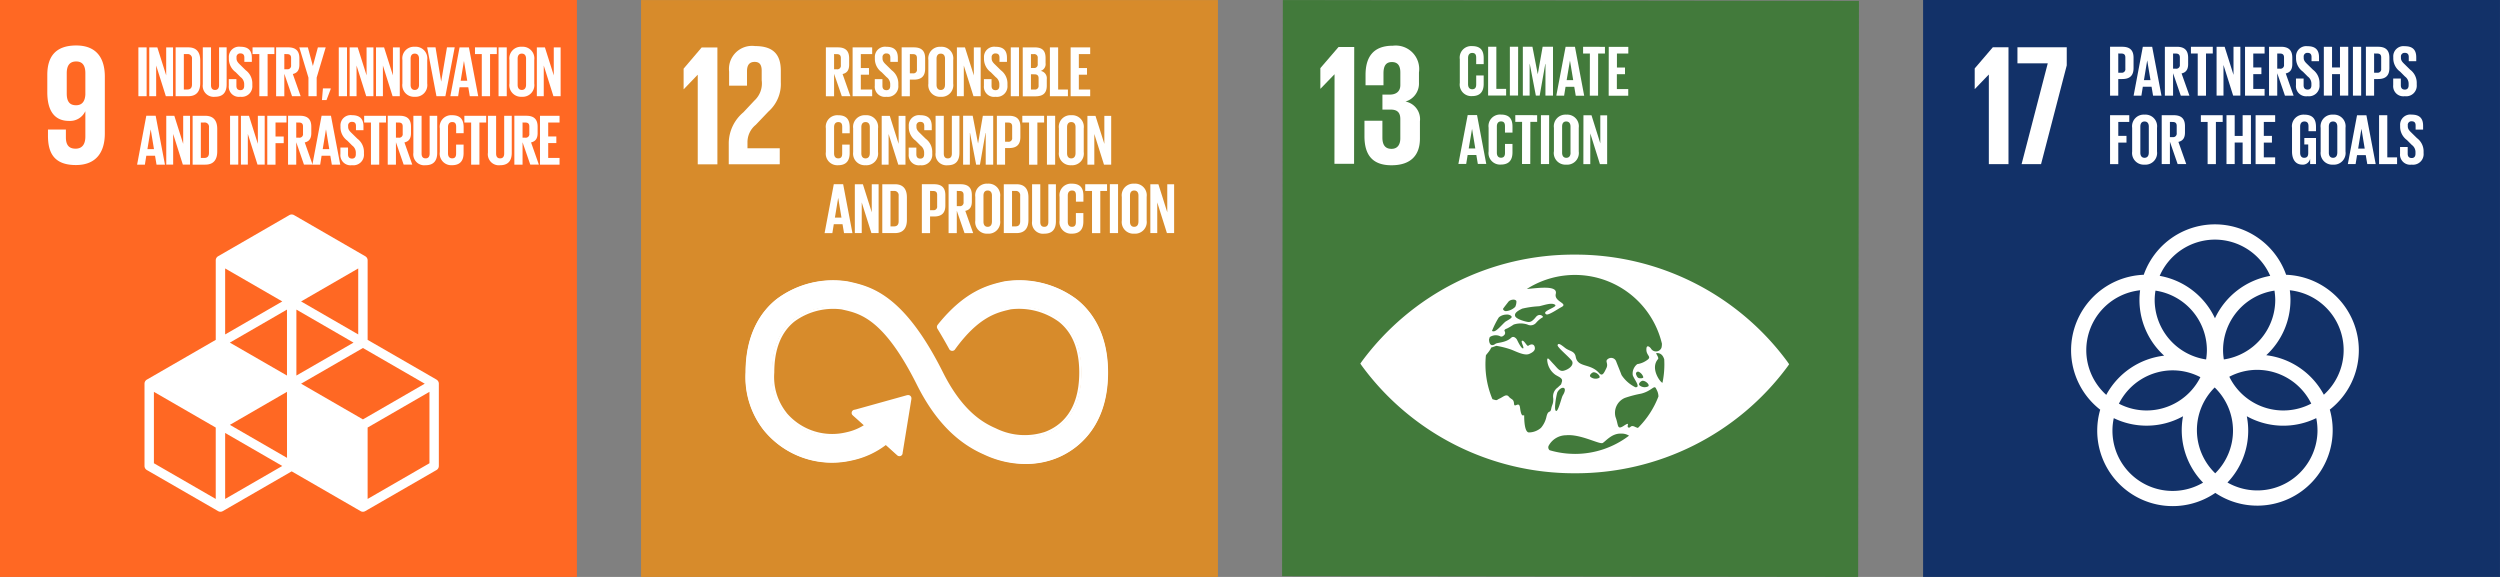
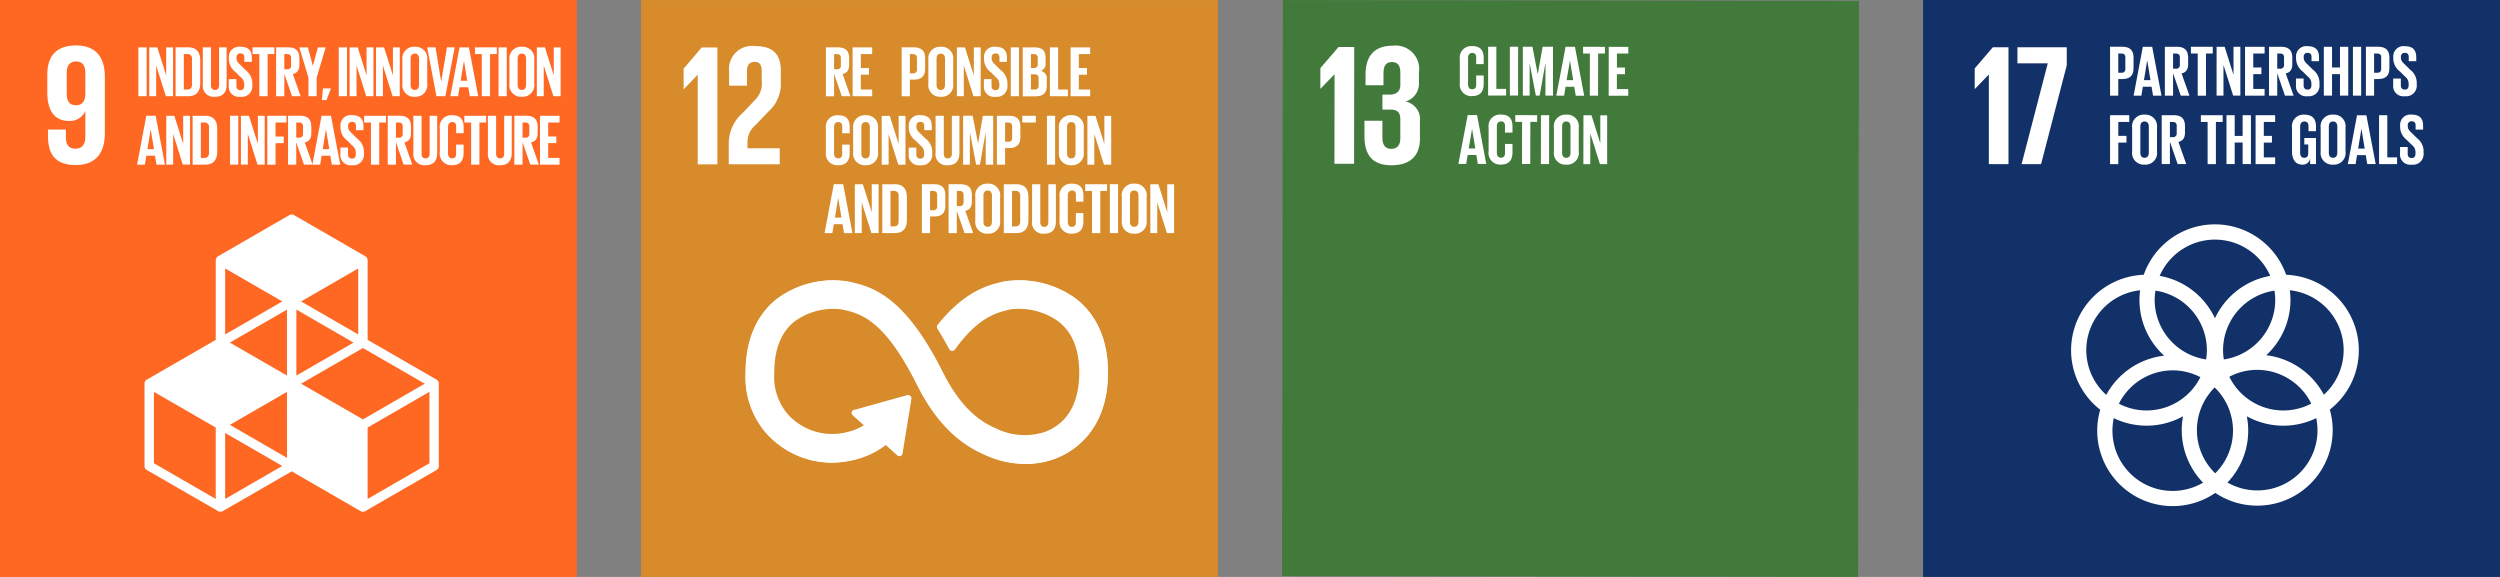
<svg xmlns="http://www.w3.org/2000/svg" width="255.609" height="58.99" viewBox="0 0 255.609 58.99">
  <rect x="0" y="0" width="255.609" height="58.99" fill="#808080" stroke="none" />
  <defs>
    <clipPath id="clip-path">
      <path id="Path_5723" data-name="Path 5723" d="M0,33.478H255.609v-58.99H0Z" transform="translate(0 25.512)" fill="none" />
    </clipPath>
  </defs>
  <g id="Group_4696" data-name="Group 4696" transform="translate(-413.5 -4626.136)">
    <g id="Group_3187" data-name="Group 3187" transform="translate(413.5 4651.648)">
      <path id="Path_5720" data-name="Path 5720" d="M0,33.474H58.985V-25.511H0Z" transform="translate(0 0.001)" fill="#ff6823" />
      <g id="Group_3044" data-name="Group 3044" transform="translate(0 -25.512)" clip-path="url(#clip-path)">
        <g id="Group_3042" data-name="Group 3042" transform="translate(14.775 21.93)">
          <path id="Path_5721" data-name="Path 5721" d="M16.534,14.434l-6.322,3.649v-7.3l6.322-3.651ZM-4.355,18.083V11.338l5.841,3.374Zm-.962,0-6.322-3.649v-7.3l6.322,3.651ZM1.486-2.11-4.355,1.264V-5.483ZM9.251,1.264,3.41-2.11,9.251-5.483ZM3.41,6.3,9.732,2.651,16.053,6.3,9.732,9.951ZM1.967,5.467-3.874,2.1,1.967-1.277ZM8.77,2.1,2.929,5.467V-1.277Zm-6.8,11.783-5.841-3.374L1.967,7.132Zm15.289-8L10.213,1.819V-6.313a.483.483,0,0,0-.24-.416L2.689-10.936a.483.483,0,0,0-.481,0L-5.076-6.73a.483.483,0,0,0-.24.416V1.819L-12.36,5.884a.483.483,0,0,0-.24.416v8.412a.483.483,0,0,0,.24.416l7.284,4.2a.476.476,0,0,0,.24.065.47.47,0,0,0,.24-.065l7.043-4.065,7.043,4.065a.47.47,0,0,0,.24.065.482.482,0,0,0,.24-.065l7.284-4.2a.483.483,0,0,0,.24-.416V6.3a.483.483,0,0,0-.24-.416" transform="translate(12.6 11)" fill="#fff" />
        </g>
        <g id="Group_3043" data-name="Group 3043" transform="translate(4.836 4.65)">
          <path id="Path_5722" data-name="Path 5722" d="M2.208,2.849c-.037.668-.317,1.091-.95,1.091-.687,0-.953-.423-.953-1.2V.664c0-.758.282-1.2.969-1.2.671,0,.934.458.934,1.2ZM4.2,1.018c0-1.85-.812-3.189-2.925-3.189C-.858-2.171-1.683-1.01-1.683.84V2.6c0,1.956.772,2.941,2.217,2.941A1.716,1.716,0,0,0,2.19,4.574h.018V7.145c0,.724-.282,1.235-1,1.235S.218,7.957.218,7.217V6.424H-1.614v.636c0,1.76.634,2.994,2.853,2.994,2.113,0,2.96-1.357,2.96-3.223Z" transform="translate(1.683 2.171)" fill="#fff" />
        </g>
      </g>
      <path id="Path_5724" data-name="Path 5724" d="M6.119-18.425h.842v-4.992H6.119Z" transform="translate(8.03 2.749)" fill="#fff" />
      <g id="Group_3045" data-name="Group 3045" transform="translate(15.261 -20.67)">
        <path id="Path_5725" data-name="Path 5725" d="M.4,1.054V4.191H-.306V-.8H.519l.906,2.865V-.8h.7V4.191H1.389Z" transform="translate(0.306 0.803)" fill="#fff" />
      </g>
      <g id="Group_3049" data-name="Group 3049" transform="translate(0 -25.512)" clip-path="url(#clip-path)">
        <g id="Group_3046" data-name="Group 3046" transform="translate(17.957 4.842)">
          <path id="Path_5726" data-name="Path 5726" d="M.677,2.446c.347,0,.479-.206.479-.509V-.678a.437.437,0,0,0-.479-.5H.323V2.446ZM2-.523V1.789C2,2.557,1.678,3.13.779,3.13H-.516V-1.864H.779C1.678-1.864,2-1.3,2-.523" transform="translate(0.516 1.864)" fill="#fff" />
        </g>
        <g id="Group_3047" data-name="Group 3047" transform="translate(20.735 4.842)">
          <path id="Path_5727" data-name="Path 5727" d="M1.383,0V3.781c0,.772-.333,1.272-1.186,1.272A1.125,1.125,0,0,1-1.054,3.781V0h.839V3.859c0,.3.116.495.412.495s.412-.2.412-.495V0Z" transform="translate(1.054)" fill="#fff" />
        </g>
        <g id="Group_3048" data-name="Group 3048" transform="translate(23.392 4.784)">
          <path id="Path_5728" data-name="Path 5728" d="M0,2.257V1.586H.779v.684c0,.28.127.444.414.444.264,0,.382-.178.382-.444v-.19A.9.9,0,0,0,1.2,1.374L.708.879a1.685,1.685,0,0,1-.7-1.332V-.624a1.041,1.041,0,0,1,1.179-1.1c.839,0,1.17.412,1.17,1.133V-.18H1.591V-.615c0-.289-.134-.428-.4-.428a.368.368,0,0,0-.4.412v.1c0,.28.155.442.4.677l.539.53a1.683,1.683,0,0,1,.677,1.3V2.22A1.081,1.081,0,0,1,1.186,3.39,1.038,1.038,0,0,1,0,2.257" transform="translate(0 1.72)" fill="#fff" />
        </g>
      </g>
      <g id="Group_3050" data-name="Group 3050" transform="translate(25.821 -20.67)">
        <path id="Path_5730" data-name="Path 5730" d="M0,0V.687H.694V4.994H1.54V.687h.694V0Z" fill="#fff" />
      </g>
      <g id="Group_3052" data-name="Group 3052" transform="translate(0 -25.512)" clip-path="url(#clip-path)">
        <g id="Group_3051" data-name="Group 3051" transform="translate(28.231 4.844)">
          <path id="Path_5731" data-name="Path 5731" d="M.476.388V1.942h.28a.363.363,0,0,0,.412-.412V.793c0-.273-.125-.4-.412-.4Zm0,2.019V4.7H-.363V-.3H.86C1.706-.3,2.016.123,2.016.823v.64c0,.539-.192.853-.671.964l.8,2.268H1.265Z" transform="translate(0.363 0.296)" fill="#fff" />
        </g>
      </g>
      <g id="Group_3053" data-name="Group 3053" transform="translate(30.601 -20.669)">
        <path id="Path_5733" data-name="Path 5733" d="M1.008,1.756v1.9H.168v-1.9L-.768-1.338H.108L.617.556H.624l.509-1.894h.8Z" transform="translate(0.768 1.338)" fill="#fff" />
      </g>
      <g id="Group_3054" data-name="Group 3054" transform="translate(32.916 -16.477)">
        <path id="Path_5734" data-name="Path 5734" d="M.058,0l-.1,1.193H.425L.853.067V0Z" transform="translate(0.044)" fill="#fff" />
      </g>
      <path id="Path_5735" data-name="Path 5735" d="M14.98-18.425h.842v-4.992H14.98Z" transform="translate(19.657 2.749)" fill="#fff" />
      <g id="Group_3055" data-name="Group 3055" transform="translate(35.749 -20.67)">
        <path id="Path_5736" data-name="Path 5736" d="M.4,1.054V4.191H-.306V-.8H.519l.906,2.865V-.8h.7V4.191H1.389Z" transform="translate(0.306 0.803)" fill="#fff" />
      </g>
      <g id="Group_3056" data-name="Group 3056" transform="translate(38.444 -20.67)">
        <path id="Path_5737" data-name="Path 5737" d="M.4,1.054V4.191H-.306V-.8H.519l.906,2.865V-.8h.7V4.191H1.389Z" transform="translate(0.306 0.803)" fill="#fff" />
      </g>
      <g id="Group_3058" data-name="Group 3058" transform="translate(0 -25.512)" clip-path="url(#clip-path)">
        <g id="Group_3057" data-name="Group 3057" transform="translate(41.14 4.782)">
          <path id="Path_5738" data-name="Path 5738" d="M.966,2.212V-.47c0-.3-.132-.516-.435-.516S.106-.77.106-.47V2.212c0,.3.132.516.425.516s.435-.213.435-.516m-1.7-.134V-.338A1.19,1.19,0,0,1,.531-1.686,1.19,1.19,0,0,1,1.805-.338V2.078A1.192,1.192,0,0,1,.531,3.426,1.192,1.192,0,0,1-.736,2.078" transform="translate(0.736 1.686)" fill="#fff" />
        </g>
      </g>
      <g id="Group_3059" data-name="Group 3059" transform="translate(43.674 -20.67)">
        <path id="Path_5740" data-name="Path 5740" d="M1.6,0,.647,4.994H-.267L-1.217,0h.856L.212,3.485H.219L.809,0Z" transform="translate(1.217)" fill="#fff" />
      </g>
      <g id="Group_3060" data-name="Group 3060" transform="translate(46.046 -20.669)">
        <path id="Path_5741" data-name="Path 5741" d="M.6,1.936h.671l-.331-2H.93ZM-.455,3.519.486-1.475h.957l.95,4.994h-.86l-.155-.913H.486L.34,3.519Z" transform="translate(0.455 1.475)" fill="#fff" />
      </g>
      <g id="Group_3061" data-name="Group 3061" transform="translate(48.565 -20.67)">
        <path id="Path_5742" data-name="Path 5742" d="M0,0V.687H.694V4.994H1.54V.687h.691V0Z" fill="#fff" />
      </g>
      <path id="Path_5743" data-name="Path 5743" d="M22.045-18.425h.839v-4.992h-.839Z" transform="translate(28.928 2.749)" fill="#fff" />
      <g id="Group_3063" data-name="Group 3063" transform="translate(0 -25.512)" clip-path="url(#clip-path)">
        <g id="Group_3062" data-name="Group 3062" transform="translate(52.084 4.782)">
          <path id="Path_5744" data-name="Path 5744" d="M.966,2.212V-.47c0-.3-.132-.516-.435-.516S.106-.77.106-.47V2.212c0,.3.132.516.425.516s.435-.213.435-.516m-1.7-.134V-.338A1.19,1.19,0,0,1,.531-1.686,1.19,1.19,0,0,1,1.805-.338V2.078A1.192,1.192,0,0,1,.531,3.426,1.192,1.192,0,0,1-.736,2.078" transform="translate(0.736 1.686)" fill="#fff" />
        </g>
      </g>
      <g id="Group_3064" data-name="Group 3064" transform="translate(54.889 -20.67)">
        <path id="Path_5746" data-name="Path 5746" d="M.4,1.054V4.191H-.306V-.8H.519l.906,2.865V-.8h.7V4.191H1.389Z" transform="translate(0.306 0.803)" fill="#fff" />
      </g>
      <g id="Group_3065" data-name="Group 3065" transform="translate(14.018 -13.675)">
        <path id="Path_5747" data-name="Path 5747" d="M.6,1.937h.671l-.331-2H.93ZM-.455,3.521l.941-5h.957l.95,5H1.531l-.153-.913H.486L.34,3.521Z" transform="translate(0.455 1.476)" fill="#fff" />
      </g>
      <g id="Group_3066" data-name="Group 3066" transform="translate(16.999 -13.674)">
        <path id="Path_5748" data-name="Path 5748" d="M.4,1.054V4.191H-.306V-.8H.519l.906,2.867V-.8h.7V4.191H1.389Z" transform="translate(0.306 0.803)" fill="#fff" />
      </g>
      <g id="Group_3068" data-name="Group 3068" transform="translate(0 -25.512)" clip-path="url(#clip-path)">
        <g id="Group_3067" data-name="Group 3067" transform="translate(19.695 11.839)">
          <path id="Path_5749" data-name="Path 5749" d="M.677,2.446c.347,0,.479-.208.479-.509V-.678a.438.438,0,0,0-.479-.5H.323V2.446ZM2-.523V1.789C2,2.555,1.678,3.13.779,3.13H-.516V-1.864H.779C1.678-1.864,2-1.3,2-.523" transform="translate(0.516 1.864)" fill="#fff" />
        </g>
      </g>
      <path id="Path_5751" data-name="Path 5751" d="M10.173-15.4h.839v-4.994h-.839Z" transform="translate(13.349 6.719)" fill="#fff" />
      <g id="Group_3069" data-name="Group 3069" transform="translate(24.633 -13.674)">
        <path id="Path_5752" data-name="Path 5752" d="M.4,1.054V4.191H-.306V-.8H.519l.906,2.867V-.8h.7V4.191H1.389Z" transform="translate(0.306 0.803)" fill="#fff" />
      </g>
      <g id="Group_3070" data-name="Group 3070" transform="translate(27.328 -13.674)">
        <path id="Path_5753" data-name="Path 5753" d="M0,0V5H.842v-2.2h.837v-.68H.842V.687H1.965V0Z" fill="#fff" />
      </g>
      <g id="Group_3072" data-name="Group 3072" transform="translate(0 -25.512)" clip-path="url(#clip-path)">
        <g id="Group_3071" data-name="Group 3071" transform="translate(29.45 11.84)">
          <path id="Path_5754" data-name="Path 5754" d="M.476.388V1.942h.28a.363.363,0,0,0,.412-.412V.793c0-.273-.125-.4-.412-.4Zm0,2.019V4.7H-.363V-.3H.86C1.706-.3,2.016.123,2.016.823v.64c0,.539-.192.853-.671.964l.8,2.268H1.265Z" transform="translate(0.363 0.296)" fill="#fff" />
        </g>
      </g>
      <g id="Group_3073" data-name="Group 3073" transform="translate(31.94 -13.675)">
        <path id="Path_5756" data-name="Path 5756" d="M.6,1.937h.671l-.331-2H.93ZM-.455,3.521l.941-5h.957l.95,5h-.86l-.155-.913H.486L.34,3.521Z" transform="translate(0.455 1.476)" fill="#fff" />
      </g>
      <g id="Group_3075" data-name="Group 3075" transform="translate(0 -25.512)" clip-path="url(#clip-path)">
        <g id="Group_3074" data-name="Group 3074" transform="translate(34.804 11.781)">
          <path id="Path_5757" data-name="Path 5757" d="M0,2.257V1.586H.779v.684c0,.28.127.444.414.444.264,0,.384-.178.384-.444v-.19A.905.905,0,0,0,1.2,1.374L.708.879a1.685,1.685,0,0,1-.7-1.332V-.624a1.041,1.041,0,0,1,1.179-1.1c.839,0,1.17.412,1.17,1.135v.4H1.591V-.617c0-.287-.134-.425-.4-.425a.368.368,0,0,0-.4.412v.1c0,.28.155.442.4.677l.539.53a1.683,1.683,0,0,1,.677,1.3V2.22A1.081,1.081,0,0,1,1.186,3.39,1.039,1.039,0,0,1,0,2.257" transform="translate(0 1.72)" fill="#fff" />
        </g>
      </g>
      <g id="Group_3076" data-name="Group 3076" transform="translate(37.233 -13.674)">
        <path id="Path_5759" data-name="Path 5759" d="M0,0V.687H.694V5H1.54V.687h.694V0Z" fill="#fff" />
      </g>
      <g id="Group_3080" data-name="Group 3080" transform="translate(0 -25.512)" clip-path="url(#clip-path)">
        <g id="Group_3077" data-name="Group 3077" transform="translate(39.643 11.84)">
          <path id="Path_5760" data-name="Path 5760" d="M.476.388V1.942h.28a.363.363,0,0,0,.412-.412V.793c0-.273-.125-.4-.412-.4Zm0,2.019V4.7H-.363V-.3H.86C1.706-.3,2.016.123,2.016.823v.64c0,.539-.192.853-.671.964l.8,2.268H1.265Z" transform="translate(0.363 0.296)" fill="#fff" />
        </g>
        <g id="Group_3078" data-name="Group 3078" transform="translate(42.265 11.838)">
          <path id="Path_5761" data-name="Path 5761" d="M1.383,0V3.781c0,.772-.331,1.274-1.186,1.274A1.126,1.126,0,0,1-1.054,3.781V0h.839V3.859c0,.3.116.495.412.495s.412-.2.412-.495V0Z" transform="translate(1.054)" fill="#fff" />
        </g>
        <g id="Group_3079" data-name="Group 3079" transform="translate(44.967 11.779)">
          <path id="Path_5762" data-name="Path 5762" d="M0,2.136V-.28A1.18,1.18,0,0,1,1.253-1.628c.927,0,1.184.516,1.184,1.253v.59H1.672V-.442c0-.31-.1-.486-.4-.486S.839-.715.839-.412V2.27c0,.3.125.513.428.513s.4-.19.4-.486v-.92h.765V2.24c0,.714-.294,1.244-1.184,1.244A1.182,1.182,0,0,1,0,2.136" transform="translate(0 1.628)" fill="#fff" />
        </g>
      </g>
      <g id="Group_3081" data-name="Group 3081" transform="translate(47.478 -13.674)">
        <path id="Path_5764" data-name="Path 5764" d="M0,0V.687H.694V5H1.54V.687h.691V0Z" fill="#fff" />
      </g>
      <g id="Group_3084" data-name="Group 3084" transform="translate(0 -25.512)" clip-path="url(#clip-path)">
        <g id="Group_3082" data-name="Group 3082" transform="translate(49.887 11.838)">
          <path id="Path_5765" data-name="Path 5765" d="M1.383,0V3.781c0,.772-.333,1.274-1.186,1.274A1.126,1.126,0,0,1-1.054,3.781V0h.837V3.859c0,.3.118.495.414.495s.412-.2.412-.495V0Z" transform="translate(1.054)" fill="#fff" />
        </g>
        <g id="Group_3083" data-name="Group 3083" transform="translate(52.589 11.84)">
          <path id="Path_5766" data-name="Path 5766" d="M.476.388V1.942h.28a.363.363,0,0,0,.412-.412V.793c0-.273-.125-.4-.412-.4Zm0,2.019V4.7H-.363V-.3H.86C1.706-.3,2.016.123,2.016.823v.64c0,.539-.192.853-.671.964l.8,2.268H1.265Z" transform="translate(0.363 0.296)" fill="#fff" />
        </g>
      </g>
      <g id="Group_3085" data-name="Group 3085" transform="translate(55.211 -13.674)">
        <path id="Path_5768" data-name="Path 5768" d="M0,0V5H2V4.31H.839V2.793h.832v-.68H.839V.687H2V0Z" fill="#fff" />
      </g>
      <path id="Path_5769" data-name="Path 5769" d="M28.346,33.475H87.331V-25.51H28.346Z" transform="translate(37.197 0.003)" fill="#d78b2b" />
      <g id="Group_3088" data-name="Group 3088" transform="translate(0 -25.512)" clip-path="url(#clip-path)">
        <g id="Group_3086" data-name="Group 3086" transform="translate(76.253 28.669)">
          <path id="Path_5770" data-name="Path 5770" d="M19.193,1.1A9.718,9.718,0,0,0,11.84-.7l-.148.035c-1.468.347-3.8.92-6.523,4.3-.016.018-.03.037-.046.058l-.035.042a.237.237,0,0,0-.044.132.213.213,0,0,0,.03.113l.062.1c.342.571.772,1.309,1.138,1.989a.061.061,0,0,1,.012.021.232.232,0,0,0,.206.127.229.229,0,0,0,.162-.065c.016-.023.035-.046.051-.069,2.421-3.348,4.322-3.811,5.609-4.111l.155-.037a7.055,7.055,0,0,1,5.043,1.3c1.429,1.131,2.157,2.927,2.157,5.344,0,4.051-1.972,5.637-3.626,6.252a6.757,6.757,0,0,1-5.038-.333l-.109-.051c-1.408-.613-3.508-1.882-5.487-5.859C1.421.574-1.916-.18-4.124-.681l-.12-.025a9.526,9.526,0,0,0-7.24,1.8c-1.434,1.145-3.142,3.369-3.142,7.466a8.777,8.777,0,0,0,1.831,5.88,8.91,8.91,0,0,0,8.955,3.1A8.607,8.607,0,0,0-.325,15.9L.933,17.037a.2.2,0,0,0,.287-.014.184.184,0,0,0,.051-.136v-.018l.906-5.577v-.062a.2.2,0,0,0-.065-.148.192.192,0,0,0-.134-.051l-.039,0-.06,0-5.344,1.5-.095.014a.184.184,0,0,0-.1.06.2.2,0,0,0,.016.289l.062.058,1.2,1.082a5.541,5.541,0,0,1-1.963.83,6.251,6.251,0,0,1-6.25-2.023l-.028-.042a6.111,6.111,0,0,1-1.286-4.245c0-2.423.714-4.222,2.123-5.346A6.844,6.844,0,0,1-4.845,1.938l.123.028c1.808.409,4.287.969,7.7,7.829,1.773,3.561,4,5.889,6.791,7.117a9.851,9.851,0,0,0,4.257.987,8.493,8.493,0,0,0,2.964-.525c1.621-.606,5.39-2.673,5.39-8.8,0-4.095-1.734-6.324-3.189-7.473" transform="translate(14.626 0.841)" fill="#fff" />
        </g>
        <g id="Group_3087" data-name="Group 3087" transform="translate(76.343 28.76)">
          <path id="Path_5771" data-name="Path 5771" d="M19.1,1.093A9.709,9.709,0,0,0,11.781-.7l-.146.032C10.174-.32,7.858.246,5.143,3.6c-.014.021-.03.039-.044.058L5.064,3.7a.229.229,0,0,0-.044.129.235.235,0,0,0,.028.113l.062.1c.342.566.77,1.295,1.135,1.968a.183.183,0,0,0,.009.021.232.232,0,0,0,.368.062c.016-.023.035-.046.049-.069,2.407-3.313,4.3-3.771,5.582-4.072l.155-.037A7.048,7.048,0,0,1,17.426,3.2c1.424,1.119,2.146,2.9,2.146,5.293,0,4.014-1.958,5.582-3.6,6.192a6.764,6.764,0,0,1-5.013-.328l-.111-.053c-1.4-.606-3.489-1.864-5.459-5.8C1.413.568-1.907-.179-4.1-.674L-4.222-.7a9.525,9.525,0,0,0-7.2,1.785c-1.429,1.133-3.128,3.334-3.128,7.395A8.667,8.667,0,0,0-12.733,14.3a8.888,8.888,0,0,0,8.911,3.066,8.556,8.556,0,0,0,3.5-1.616L.928,16.874a.208.208,0,0,0,.287-.014.2.2,0,0,0,.051-.136v-.016l.9-5.524,0-.062a.2.2,0,0,0-.069-.148.187.187,0,0,0-.132-.049l-.037,0-.06.007-5.318,1.482-.095.014a.178.178,0,0,0-.1.06.2.2,0,0,0,.014.287l.062.058L-2.376,13.9a5.6,5.6,0,0,1-1.952.823,6.238,6.238,0,0,1-6.22-2l-.028-.042a6.013,6.013,0,0,1-1.279-4.2c0-2.4.71-4.181,2.111-5.3A6.827,6.827,0,0,1-4.82,1.92l.12.028c1.8.4,4.268.96,7.665,7.753,1.767,3.526,3.977,5.831,6.759,7.05a9.882,9.882,0,0,0,4.234.976,8.457,8.457,0,0,0,2.953-.52c1.612-.6,5.362-2.645,5.362-8.713,0-4.056-1.725-6.264-3.172-7.4" transform="translate(14.555 0.833)" fill="none" stroke="#fff" stroke-width="0.247" />
        </g>
      </g>
      <g id="Group_3089" data-name="Group 3089" transform="translate(69.895 -20.661)">
        <path id="Path_5773" data-name="Path 5773" d="M.81,1.59H.828v9.147H2.837V-1.212H1.23L-.617.957v2.1H-.6Z" transform="translate(0.617 1.212)" fill="#fff" />
      </g>
      <g id="Group_3092" data-name="Group 3092" transform="translate(0 -25.512)" clip-path="url(#clip-path)">
        <g id="Group_3090" data-name="Group 3090" transform="translate(74.509 4.711)">
          <path id="Path_5774" data-name="Path 5774" d="M.021,1.48V2.923H1.852v-1.5c0-.721.354-.934.777-.934.388,0,.724.16.724.9v.985A2.37,2.37,0,0,1,2.611,4.44L1.485,5.64a4.17,4.17,0,0,0-1.5,3.119v2.2H5.2V9.321h-3.3V8.759a2.281,2.281,0,0,1,.846-1.834L4.04,5.568A3.764,3.764,0,0,0,5.309,2.555V1.392c0-1.709-.828-2.52-2.627-2.52A2.36,2.36,0,0,0,.021,1.48" transform="translate(0.016 1.128)" fill="#fff" />
        </g>
        <g id="Group_3091" data-name="Group 3091" transform="translate(84.441 4.846)">
          <path id="Path_5775" data-name="Path 5775" d="M.476.388V1.942h.28a.363.363,0,0,0,.412-.412V.793c0-.273-.125-.4-.412-.4Zm0,2.019V4.7H-.363V-.3H.86C1.706-.3,2.016.123,2.016.823v.64c0,.539-.192.853-.671.964l.8,2.268H1.265Z" transform="translate(0.363 0.296)" fill="#fff" />
        </g>
      </g>
      <g id="Group_3093" data-name="Group 3093" transform="translate(87.174 -20.668)">
        <path id="Path_5777" data-name="Path 5777" d="M0,0V4.994H2V4.31H.839V2.793h.835v-.68H.839V.687H2V0Z" fill="#fff" />
      </g>
      <g id="Group_3097" data-name="Group 3097" transform="translate(0 -25.512)" clip-path="url(#clip-path)">
        <g id="Group_3094" data-name="Group 3094" transform="translate(89.441 4.787)">
-           <path id="Path_5778" data-name="Path 5778" d="M0,2.257V1.586H.782v.684c0,.28.125.444.412.444.266,0,.384-.178.384-.444v-.19A.9.9,0,0,0,1.2,1.374L.708.879a1.685,1.685,0,0,1-.7-1.332V-.624a1.042,1.042,0,0,1,1.179-1.1c.839,0,1.172.412,1.172,1.133V-.18H1.591V-.615c0-.289-.132-.428-.4-.428a.368.368,0,0,0-.4.412v.1c0,.28.155.442.4.677l.539.53a1.683,1.683,0,0,1,.677,1.3V2.22A1.081,1.081,0,0,1,1.186,3.39,1.039,1.039,0,0,1,0,2.257" transform="translate(0 1.72)" fill="#fff" />
-         </g>
+           </g>
        <g id="Group_3095" data-name="Group 3095" transform="translate(92.188 4.846)">
          <path id="Path_5779" data-name="Path 5779" d="M.476.388V2.356h.31A.361.361,0,0,0,1.2,1.942V.793c0-.273-.125-.4-.412-.4ZM-.363-.3H.883C1.73-.3,2.039.123,2.039.823V1.875C2.039,2.576,1.73,3,.883,3H.476V4.7H-.363Z" transform="translate(0.363 0.296)" fill="#fff" />
        </g>
        <g id="Group_3096" data-name="Group 3096" transform="translate(94.92 4.785)">
          <path id="Path_5780" data-name="Path 5780" d="M.966,2.212V-.47c0-.3-.132-.516-.435-.516S.1-.77.1-.47V2.212c0,.3.134.516.428.516s.435-.215.435-.516m-1.7-.134V-.338A1.19,1.19,0,0,1,.531-1.686,1.19,1.19,0,0,1,1.805-.338V2.078A1.192,1.192,0,0,1,.531,3.426,1.192,1.192,0,0,1-.736,2.078" transform="translate(0.736 1.686)" fill="#fff" />
        </g>
      </g>
      <g id="Group_3098" data-name="Group 3098" transform="translate(97.837 -20.667)">
        <path id="Path_5782" data-name="Path 5782" d="M.4,1.054V4.191H-.306V-.8H.519l.906,2.865V-.8h.7V4.191H1.389Z" transform="translate(0.306 0.803)" fill="#fff" />
      </g>
      <g id="Group_3100" data-name="Group 3100" transform="translate(0 -25.512)" clip-path="url(#clip-path)">
        <g id="Group_3099" data-name="Group 3099" transform="translate(100.599 4.787)">
          <path id="Path_5783" data-name="Path 5783" d="M0,2.257V1.586H.782v.684c0,.28.125.444.412.444.266,0,.384-.178.384-.444v-.19A.9.9,0,0,0,1.2,1.374L.708.879a1.685,1.685,0,0,1-.7-1.332V-.624a1.042,1.042,0,0,1,1.179-1.1c.839,0,1.17.412,1.17,1.133V-.18H1.591V-.615c0-.289-.132-.428-.4-.428a.368.368,0,0,0-.4.412v.1c0,.28.155.442.4.677l.539.53a1.683,1.683,0,0,1,.677,1.3V2.22A1.081,1.081,0,0,1,1.186,3.39,1.038,1.038,0,0,1,0,2.257" transform="translate(0 1.72)" fill="#fff" />
        </g>
      </g>
      <path id="Path_5785" data-name="Path 5785" d="M44.695-18.423h.839v-4.994h-.839Z" transform="translate(58.65 2.749)" fill="#fff" />
      <g id="Group_3102" data-name="Group 3102" transform="translate(0 -25.512)" clip-path="url(#clip-path)">
        <g id="Group_3101" data-name="Group 3101" transform="translate(104.568 4.844)">
          <path id="Path_5786" data-name="Path 5786" d="M.476,1.56V3.121h.37a.362.362,0,0,0,.412-.4V1.965c0-.266-.125-.4-.421-.4Zm0-.64H.77a.356.356,0,0,0,.4-.407V-.1a.353.353,0,0,0-.4-.4H.476ZM-.363-1.189H.853c.839,0,1.119.391,1.119,1.1V.418a.728.728,0,0,1-.5.8.758.758,0,0,1,.624.832v.664c0,.708-.317,1.1-1.156,1.1h-1.3Z" transform="translate(0.363 1.189)" fill="#fff" />
        </g>
      </g>
      <g id="Group_3103" data-name="Group 3103" transform="translate(107.345 -20.668)">
        <path id="Path_5788" data-name="Path 5788" d="M0,0V4.994H1.843V4.31h-1V0Z" fill="#fff" />
      </g>
      <g id="Group_3104" data-name="Group 3104" transform="translate(109.465 -20.668)">
        <path id="Path_5789" data-name="Path 5789" d="M0,0V4.994H2V4.31H.839V2.793h.835v-.68H.839V.687H2V0Z" fill="#fff" />
      </g>
      <g id="Group_3107" data-name="Group 3107" transform="translate(0 -25.512)" clip-path="url(#clip-path)">
        <g id="Group_3105" data-name="Group 3105" transform="translate(84.44 11.782)">
          <path id="Path_5790" data-name="Path 5790" d="M0,2.136V-.28A1.178,1.178,0,0,1,1.251-1.628c.93,0,1.186.516,1.186,1.253v.59H1.672V-.442c0-.31-.1-.486-.4-.486S.839-.715.839-.412V2.27c0,.3.125.513.428.513s.4-.19.4-.486v-.92h.765V2.24c0,.714-.294,1.244-1.186,1.244A1.18,1.18,0,0,1,0,2.136" transform="translate(0 1.628)" fill="#fff" />
        </g>
        <g id="Group_3106" data-name="Group 3106" transform="translate(87.231 11.781)">
          <path id="Path_5791" data-name="Path 5791" d="M.966,2.212V-.47c0-.3-.132-.516-.435-.516S.1-.77.1-.47V2.212c0,.3.134.516.428.516s.435-.215.435-.516m-1.7-.134V-.338A1.19,1.19,0,0,1,.531-1.686,1.19,1.19,0,0,1,1.805-.338V2.078A1.192,1.192,0,0,1,.531,3.426,1.192,1.192,0,0,1-.736,2.078" transform="translate(0.736 1.686)" fill="#fff" />
        </g>
      </g>
      <g id="Group_3108" data-name="Group 3108" transform="translate(90.148 -13.671)">
        <path id="Path_5793" data-name="Path 5793" d="M.4,1.054V4.191H-.306V-.8H.519l.906,2.867V-.8h.7V4.191H1.389Z" transform="translate(0.306 0.803)" fill="#fff" />
      </g>
      <g id="Group_3111" data-name="Group 3111" transform="translate(0 -25.512)" clip-path="url(#clip-path)">
        <g id="Group_3109" data-name="Group 3109" transform="translate(92.909 11.783)">
          <path id="Path_5794" data-name="Path 5794" d="M0,2.257V1.586H.782v.684c0,.28.125.444.412.444.266,0,.384-.178.384-.444v-.19A.9.9,0,0,0,1.2,1.374L.708.879a1.685,1.685,0,0,1-.7-1.332V-.624a1.042,1.042,0,0,1,1.179-1.1c.842,0,1.17.412,1.17,1.135v.4H1.591V-.617c0-.287-.132-.425-.4-.425a.368.368,0,0,0-.4.412v.1c0,.28.155.442.4.677l.539.53a1.683,1.683,0,0,1,.677,1.3V2.22A1.081,1.081,0,0,1,1.186,3.39,1.038,1.038,0,0,1,0,2.257" transform="translate(0 1.72)" fill="#fff" />
        </g>
        <g id="Group_3110" data-name="Group 3110" transform="translate(95.658 11.841)">
          <path id="Path_5795" data-name="Path 5795" d="M1.383,0V3.781c0,.772-.333,1.274-1.186,1.274A1.126,1.126,0,0,1-1.054,3.781V0h.839V3.859c0,.3.116.495.412.495s.412-.2.412-.495V0Z" transform="translate(1.054)" fill="#fff" />
        </g>
      </g>
      <g id="Group_3112" data-name="Group 3112" transform="translate(98.471 -13.673)">
        <path id="Path_5797" data-name="Path 5797" d="M1.312,1H1.291L.723,4.238H.334L-.292,1H-.309V4.238H-1v-5h.98L.524,2.057H.533L1.019-.759H2.078v5H1.312Z" transform="translate(1 0.759)" fill="#fff" />
      </g>
      <g id="Group_3114" data-name="Group 3114" transform="translate(0 -25.512)" clip-path="url(#clip-path)">
        <g id="Group_3113" data-name="Group 3113" transform="translate(101.924 11.842)">
          <path id="Path_5798" data-name="Path 5798" d="M.476.388V2.354h.31A.36.36,0,0,0,1.2,1.942V.793c0-.273-.125-.4-.412-.4ZM-.363-.3H.883C1.73-.3,2.039.123,2.039.823V1.875C2.039,2.576,1.73,3,.883,3H.476V4.7H-.363Z" transform="translate(0.363 0.296)" fill="#fff" />
        </g>
      </g>
      <g id="Group_3115" data-name="Group 3115" transform="translate(104.525 -13.672)">
-         <path id="Path_5800" data-name="Path 5800" d="M0,0V.687H.691V5H1.54V.687h.691V0Z" fill="#fff" />
+         <path id="Path_5800" data-name="Path 5800" d="M0,0V.687H.691V5V.687h.691V0Z" fill="#fff" />
      </g>
      <path id="Path_5801" data-name="Path 5801" d="M46.294-15.394h.839v-5h-.839Z" transform="translate(60.749 6.72)" fill="#fff" />
      <g id="Group_3117" data-name="Group 3117" transform="translate(0 -25.512)" clip-path="url(#clip-path)">
        <g id="Group_3116" data-name="Group 3116" transform="translate(108.265 11.781)">
          <path id="Path_5802" data-name="Path 5802" d="M.966,2.212V-.47c0-.3-.132-.516-.435-.516S.1-.77.1-.47V2.212c0,.3.134.516.428.516s.435-.215.435-.516m-1.7-.134V-.338A1.19,1.19,0,0,1,.531-1.686,1.19,1.19,0,0,1,1.805-.338V2.078A1.192,1.192,0,0,1,.531,3.426,1.192,1.192,0,0,1-.736,2.078" transform="translate(0.736 1.686)" fill="#fff" />
        </g>
      </g>
      <g id="Group_3118" data-name="Group 3118" transform="translate(111.181 -13.671)">
        <path id="Path_5804" data-name="Path 5804" d="M.4,1.054V4.191H-.306V-.8H.519l.906,2.867V-.8h.7V4.191H1.389Z" transform="translate(0.306 0.803)" fill="#fff" />
      </g>
      <g id="Group_3119" data-name="Group 3119" transform="translate(84.309 -6.676)">
        <path id="Path_5805" data-name="Path 5805" d="M.6,1.937h.671l-.331-2H.93ZM-.455,3.521l.941-5h.957l.95,5h-.86l-.155-.913H.486L.34,3.521Z" transform="translate(0.455 1.476)" fill="#fff" />
      </g>
      <g id="Group_3120" data-name="Group 3120" transform="translate(87.401 -6.675)">
        <path id="Path_5806" data-name="Path 5806" d="M.4,1.054V4.191H-.306V-.8H.519l.906,2.867V-.8h.7V4.191H1.389Z" transform="translate(0.306 0.803)" fill="#fff" />
      </g>
      <g id="Group_3128" data-name="Group 3128" transform="translate(0 -25.512)" clip-path="url(#clip-path)">
        <g id="Group_3121" data-name="Group 3121" transform="translate(90.208 18.837)">
          <path id="Path_5807" data-name="Path 5807" d="M.677,2.446c.347,0,.479-.206.479-.509V-.678a.437.437,0,0,0-.479-.5H.323V2.446ZM2-.523V1.789C2,2.557,1.678,3.13.779,3.13H-.516V-1.864H.779C1.678-1.864,2-1.3,2-.523" transform="translate(0.516 1.864)" fill="#fff" />
        </g>
        <g id="Group_3122" data-name="Group 3122" transform="translate(94.254 18.839)">
          <path id="Path_5808" data-name="Path 5808" d="M.476.388V2.354h.31A.359.359,0,0,0,1.2,1.942V.793c0-.273-.123-.4-.412-.4ZM-.363-.3H.883C1.73-.3,2.039.123,2.039.823V1.875C2.039,2.576,1.73,3,.883,3H.476V4.7H-.363Z" transform="translate(0.363 0.296)" fill="#fff" />
        </g>
        <g id="Group_3123" data-name="Group 3123" transform="translate(96.987 18.839)">
          <path id="Path_5809" data-name="Path 5809" d="M.476.388V1.942h.28a.365.365,0,0,0,.414-.412V.793c0-.273-.127-.4-.414-.4Zm0,2.019V4.7H-.363V-.3H.86C1.706-.3,2.016.123,2.016.823v.64c0,.539-.192.853-.671.964L2.15,4.7H1.265Z" transform="translate(0.363 0.296)" fill="#fff" />
        </g>
        <g id="Group_3124" data-name="Group 3124" transform="translate(99.718 18.779)">
          <path id="Path_5810" data-name="Path 5810" d="M.966,2.211V-.469c0-.3-.132-.516-.435-.516S.1-.772.1-.469v2.68c0,.3.134.516.428.516s.435-.213.435-.516m-1.7-.132V-.337A1.19,1.19,0,0,1,.531-1.685,1.19,1.19,0,0,1,1.805-.337V2.079A1.192,1.192,0,0,1,.531,3.427,1.192,1.192,0,0,1-.736,2.079" transform="translate(0.736 1.685)" fill="#fff" />
        </g>
        <g id="Group_3125" data-name="Group 3125" transform="translate(102.635 18.837)">
          <path id="Path_5811" data-name="Path 5811" d="M.677,2.446c.347,0,.479-.206.479-.509V-.678a.437.437,0,0,0-.479-.5H.323V2.446ZM2-.523V1.789C2,2.557,1.678,3.13.781,3.13h-1.3V-1.864h1.3C1.678-1.864,2-1.3,2-.523" transform="translate(0.516 1.864)" fill="#fff" />
        </g>
        <g id="Group_3126" data-name="Group 3126" transform="translate(105.523 18.838)">
          <path id="Path_5812" data-name="Path 5812" d="M1.383,0V3.781c0,.772-.331,1.274-1.186,1.274A1.126,1.126,0,0,1-1.054,3.781V0h.839V3.859c0,.3.116.495.412.495s.412-.2.412-.495V0Z" transform="translate(1.054)" fill="#fff" />
        </g>
        <g id="Group_3127" data-name="Group 3127" transform="translate(108.335 18.779)">
          <path id="Path_5813" data-name="Path 5813" d="M0,2.136V-.28A1.178,1.178,0,0,1,1.251-1.628c.93,0,1.186.516,1.186,1.251v.59H1.672V-.442c0-.31-.1-.486-.4-.486S.839-.715.839-.412v2.68c0,.3.125.516.428.516s.4-.19.4-.486v-.92h.765V2.24c0,.714-.294,1.244-1.186,1.244A1.18,1.18,0,0,1,0,2.136" transform="translate(0 1.628)" fill="#fff" />
        </g>
      </g>
      <g id="Group_3129" data-name="Group 3129" transform="translate(110.958 -6.675)">
        <path id="Path_5815" data-name="Path 5815" d="M0,0V.687H.694V5H1.54V.687h.691V0Z" fill="#fff" />
      </g>
      <path id="Path_5816" data-name="Path 5816" d="M49.076-12.369h.839v-5h-.839Z" transform="translate(64.399 10.689)" fill="#fff" />
      <g id="Group_3131" data-name="Group 3131" transform="translate(0 -25.512)" clip-path="url(#clip-path)">
        <g id="Group_3130" data-name="Group 3130" transform="translate(114.698 18.779)">
          <path id="Path_5817" data-name="Path 5817" d="M.966,2.211V-.469c0-.3-.132-.516-.435-.516S.1-.772.1-.469v2.68c0,.3.134.516.428.516s.435-.213.435-.516m-1.7-.132V-.337A1.19,1.19,0,0,1,.531-1.685,1.19,1.19,0,0,1,1.805-.337V2.079A1.192,1.192,0,0,1,.531,3.427,1.192,1.192,0,0,1-.736,2.079" transform="translate(0.736 1.685)" fill="#fff" />
        </g>
      </g>
      <g id="Group_3132" data-name="Group 3132" transform="translate(117.615 -6.675)">
        <path id="Path_5819" data-name="Path 5819" d="M.4,1.054V4.191H-.306V-.8H.519l.906,2.867V-.8h.7V4.191H1.389Z" transform="translate(0.306 0.803)" fill="#fff" />
      </g>
      <g id="Group_3133" data-name="Group 3133" transform="translate(131.083 -25.508)">
        <path id="Path_5820" data-name="Path 5820" d="M0,33.429l58.9.081.083-58.9L.079-25.475Z" transform="translate(0 25.475)" fill="#427a3b" />
      </g>
      <g id="Group_3135" data-name="Group 3135" transform="translate(0 -25.512)" clip-path="url(#clip-path)">
        <g id="Group_3134" data-name="Group 3134" transform="translate(139.086 26.033)">
-           <path id="Path_5821" data-name="Path 5821" d="M17.53,7.438c-.245-.067-1.269-1.487-.456-2.421.134-.153-.273-.606-.162-.615.444-.035.68.243.8.64.007.173.014.351.014.53a9.17,9.17,0,0,1-.194,1.866m-2.511,4.613a1.572,1.572,0,0,1-.287-.106c-.5-.252-.439.153-.687.062s.28-.661-.458-.18-.536-.074-.856-.888a1.659,1.659,0,0,1,.95-1.954,11.626,11.626,0,0,1,1.66-.437c1.1-.273,1.332-.925,1.531-.527.037.074.072.146.106.213a1.485,1.485,0,0,1,.141.6,9.151,9.151,0,0,1-2.1,3.221M8.566,14.705A9.044,9.044,0,0,1,6,14.333a.374.374,0,0,1-.111-.446A2.039,2.039,0,0,1,7.678,12.8c1.484-.141,3.431.969,3.741.791s.939-.994,1.859-.957a1.422,1.422,0,0,1,.835.21,9.12,9.12,0,0,1-5.547,1.864M7.331,8.742c-.127.206-.472,1.743-.7,1.565S6.723,8.522,6.79,8.4c.363-.664,1.145-.629.541.34m3.737-1.81a.828.828,0,0,1-.874-.079c-.229-.18.148-.476.284-.488.308-.025.77.4.59.566m4.037.023c-.1-.039-.187-.132-.261-.356a.207.207,0,0,1,.3-.264.891.891,0,0,1,.43.527c0,.148-.37.132-.469.092m.386.28c.308-.023.77.4.59.566a.815.815,0,0,1-.872-.081c-.231-.178.146-.474.282-.486M5.678,10.869a2.606,2.606,0,0,1-.564,1.17,1.9,1.9,0,0,1-1.249.474c-.414-.03-.472-1.14-.472-1.711,0-.2-.277.386-.421-.8-.092-.761-.583.079-.617-.428s-.277-.407-.534-.721-.573.028-.93.19-.21.238-.712.079a.134.134,0,0,1-.032-.012A9.183,9.183,0,0,1-.521,4.635.454.454,0,0,1-.466,4.55c.486-.573.474-.705.474-.705l.536-.187a9.025,9.025,0,0,1,1.5.377c.53.2,1.362.652,1.85.456.351-.146.624-.338.592-.631-.039-.365-.326-.453-.677-.206-.129.09-.4-.553-.617-.52s.264.756.083.786-.553-.756-.615-.883-.345-.442-.6-.2c-.539.511-1.415.479-1.591.61-.536.4-.677-.134-.666-.458l.069-.222A1.09,1.09,0,0,1,.887,2.654c.236.157.407-.042.5-.136a.33.33,0,0,0,0-.37c-.06-.129.118-.222.24-.254a6.43,6.43,0,0,0,.694-.412,2.28,2.28,0,0,1,1.39-.007.732.732,0,0,0,.911-.183,2.475,2.475,0,0,1,.664-.55c.134-.062-.324-.49-.7-.025s-.571.506-.749.506S2.6.957,2.473.624s.331-.583.721-.77A9.623,9.623,0,0,1,4.922-.389c.555-.12,1.265-.4,1.621-.155S5.051.113,5.657.441c.215.12,1.193-.56,1.526-.733.788-.4-.761-.541-.56-1.364.229-.932-1.9-.576-2.96-.5A9.145,9.145,0,0,1,17.475,3.433a1.529,1.529,0,0,1-.046.423.6.6,0,0,1-1.073.081c-.09-.134-.481-.506-.469.129s.615.7.03,1.078a2.254,2.254,0,0,1-.962.384,1.231,1.231,0,0,0-.467,1.1c.062.349.895,1.3.277,1.265A3.575,3.575,0,0,1,13.35,6.649c-.192-.506-.4-1-.546-1.383a.545.545,0,0,0-.86-.254c-.326.224.09.446-.146.923s-.4.9-.745.506c-.89-1.024-2.19-.523-2.391-1.66-.109-.617-.64-.56-1.082-.909s-.7-.539-.77-.287c-.067.222,1.394,1.383,1.5,1.681.155.444-.439.83-.874.934s-.624-.245-1.05-.689-.61-.758-.64-.412a2,2,0,0,0,.837,1.519c.368.236.784.342.664.721s0,.166-.419.576a1.115,1.115,0,0,0-.465,1.114c.028.571-.12.6-.21,1.078s-.294.062-.474.761M.778.783.824.728A1.215,1.215,0,0,1,1.546.464c.229-.037.532.076.569.229s-.571.425-.682.53c-.317.289-.812.881-1.1.946A.354.354,0,0,1,.1,2.14,8.871,8.871,0,0,1,.778.783m.469-.932c.118-.176.513-.668.56-.733a.709.709,0,0,1,.444-.18c.139-.025.326.051.347.157a1.247,1.247,0,0,1-.123.58A1.527,1.527,0,0,1,1.5.113c-.213-.035-.3-.2-.257-.261M30.315,5.294A26.9,26.9,0,0,0,8.58-5.668a26.909,26.909,0,0,0-21.77,10.9c-.065.092-.123.173-.169.243.046.069.1.15.169.245A26.909,26.909,0,0,0,8.547,16.687a26.906,26.906,0,0,0,21.765-10.9c.069-.095.125-.176.171-.247-.046-.069-.1-.15-.169-.243" transform="translate(13.359 5.668)" fill="#fff" />
-         </g>
+           </g>
      </g>
      <g id="Group_3136" data-name="Group 3136" transform="translate(135.002 -20.707)">
        <path id="Path_5823" data-name="Path 5823" d="M1.963,0,1.947,11.944l-2.007,0L-.049,2.8H-.067L-1.478,4.26H-1.5l0-2.1L.358,0Z" transform="translate(1.496 0.001)" fill="#fff" />
      </g>
      <g id="Group_3139" data-name="Group 3139" transform="translate(0 -25.512)" clip-path="url(#clip-path)">
        <g id="Group_3137" data-name="Group 3137" transform="translate(139.505 4.673)">
          <path id="Path_5824" data-name="Path 5824" d="M3.164,1.551l0,1.038A1.913,1.913,0,0,1,1.786,4.527,1.835,1.835,0,0,1,3.263,6.552l0,1.764c0,1.653-.886,2.728-2.911,2.726-2.042,0-2.763-1.168-2.761-2.983V6.492l1.834,0,0,1.709c0,.705.245,1.163.932,1.163.615,0,.9-.437.9-1.073l0-1.972c0-.634-.28-.969-.985-.969l-.844,0,0-1.533.756,0c.652,0,1.075-.333,1.075-.969l0-1.286C1.261.915,1.034.492.4.49S-.464.913-.464,1.65l0,1.216-1.834,0,0-1.057c0-1.762.726-2.994,2.8-2.99A2.4,2.4,0,0,1,3.164,1.551" transform="translate(2.411 1.182)" fill="#fff" />
        </g>
        <g id="Group_3138" data-name="Group 3138" transform="translate(149.256 4.713)">
          <path id="Path_5825" data-name="Path 5825" d="M0,2.135,0-.281A1.177,1.177,0,0,1,1.258-1.627c.927,0,1.186.518,1.184,1.253v.59l-.768,0,0-.654c0-.31-.1-.486-.4-.488S.844-.714.844-.413l0,2.682c0,.3.125.516.425.516s.407-.192.407-.486l0-.92h.765l0,.862c0,.714-.3,1.246-1.186,1.244A1.181,1.181,0,0,1,0,2.135" transform="translate(0 1.627)" fill="#fff" />
        </g>
      </g>
      <g id="Group_3140" data-name="Group 3140" transform="translate(152.149 -20.739)">
        <path id="Path_5827" data-name="Path 5827" d="M0,2.836l1.843,0V2.151h-1l0-4.31-.839,0Z" transform="translate(0 2.161)" fill="#fff" />
      </g>
      <g id="Group_3141" data-name="Group 3141" transform="translate(154.371 -20.735)">
        <path id="Path_5828" data-name="Path 5828" d="M0,0,0,4.994H.839L.846,0Z" transform="translate(0.003)" fill="#fff" />
      </g>
      <g id="Group_3142" data-name="Group 3142" transform="translate(155.699 -20.734)">
        <path id="Path_5829" data-name="Path 5829" d="M1.315,1H1.294L.721,4.237H.33L-.292.995H-.306l0,3.242H-1l0-5,.98,0L.526,2.056h0L1.024-.758l1.059,0,0,4.994H1.31Z" transform="translate(1.002 0.76)" fill="#fff" />
      </g>
      <g id="Group_3143" data-name="Group 3143" transform="translate(159.122 -20.727)">
        <path id="Path_5830" data-name="Path 5830" d="M.6,1.936l.671,0L.94-.069h0ZM-.457,3.517l.95-4.992h.957l.943,5-.862,0-.153-.913H.489l-.148.913Z" transform="translate(0.457 1.475)" fill="#fff" />
      </g>
      <g id="Group_3144" data-name="Group 3144" transform="translate(161.861 -20.724)">
        <path id="Path_5831" data-name="Path 5831" d="M0,.388l.694,0L.687,4.7l.846,0L1.54.391h.694V-.294L0-.3Z" transform="translate(0 0.296)" fill="#fff" />
      </g>
      <g id="Group_3145" data-name="Group 3145" transform="translate(164.477 -20.722)">
        <path id="Path_5832" data-name="Path 5832" d="M0,2.836l2,0V2.154l-1.163,0,0-1.519.832,0v-.68H.844V-1.474l1.163,0,0-.684-2,0Z" transform="translate(0 2.161)" fill="#fff" />
      </g>
      <g id="Group_3146" data-name="Group 3146" transform="translate(149.111 -13.744)">
        <path id="Path_5833" data-name="Path 5833" d="M.6,1.936l.671,0L.94-.069h0ZM-.457,3.517l.95-4.992.957,0,.943,4.994-.862,0-.153-.913H.489l-.148.913Z" transform="translate(0.457 1.475)" fill="#fff" />
      </g>
      <g id="Group_3148" data-name="Group 3148" transform="translate(0 -25.512)" clip-path="url(#clip-path)">
        <g id="Group_3147" data-name="Group 3147" transform="translate(152.2 11.714)">
          <path id="Path_5834" data-name="Path 5834" d="M0,2.135,0-.281A1.177,1.177,0,0,1,1.258-1.627c.927,0,1.186.518,1.184,1.253v.59l-.768,0,0-.654c0-.31-.1-.486-.4-.488S.844-.714.844-.413l0,2.682c0,.3.125.516.425.516s.407-.192.407-.486l0-.92h.765l0,.862c0,.714-.3,1.246-1.186,1.244A1.181,1.181,0,0,1,0,2.135" transform="translate(0 1.627)" fill="#fff" />
        </g>
      </g>
      <g id="Group_3149" data-name="Group 3149" transform="translate(154.929 -13.738)">
        <path id="Path_5836" data-name="Path 5836" d="M0,.39H.694L.687,4.7h.844L1.54.392h.694V-.295L0-.3Z" transform="translate(0 0.297)" fill="#fff" />
      </g>
      <g id="Group_3150" data-name="Group 3150" transform="translate(157.542 -13.734)">
        <path id="Path_5837" data-name="Path 5837" d="M.005,0,0,4.994.838,5,.845,0Z" transform="translate(0.004)" fill="#fff" />
      </g>
      <g id="Group_3152" data-name="Group 3152" transform="translate(0 -25.512)" clip-path="url(#clip-path)">
        <g id="Group_3151" data-name="Group 3151" transform="translate(158.872 11.723)">
          <path id="Path_5838" data-name="Path 5838" d="M.966,2.211l0-2.682c0-.3-.132-.513-.435-.516S.108-.772.108-.471l0,2.68c0,.3.132.518.428.518s.435-.213.435-.516m-1.7-.134,0-2.416A1.186,1.186,0,0,1,.536-1.685,1.19,1.19,0,0,1,1.81-.337l0,2.416A1.193,1.193,0,0,1,.531,3.427,1.194,1.194,0,0,1-.736,2.077" transform="translate(0.736 1.685)" fill="#fff" />
        </g>
      </g>
      <g id="Group_3153" data-name="Group 3153" transform="translate(161.889 -13.727)">
        <path id="Path_5840" data-name="Path 5840" d="M.4,1.054l0,3.138H-.308L-.3-.8H.524l.9,2.867,0-2.865h.7L2.124,4.194l-.738,0Z" transform="translate(0.308 0.803)" fill="#fff" />
      </g>
      <path id="Path_5841" data-name="Path 5841" d="M85.036,33.474h58.983V-25.511H85.036Z" transform="translate(111.587 0.001)" fill="#123168" />
      <g id="Group_3155" data-name="Group 3155" transform="translate(0 -25.512)" clip-path="url(#clip-path)">
        <g id="Group_3154" data-name="Group 3154" transform="translate(211.755 22.945)">
          <path id="Path_5842" data-name="Path 5842" d="M11.325,7.59A7.7,7.7,0,0,0,13.8,1.934a8.131,8.131,0,0,0-.065-.985,6.152,6.152,0,0,1,3.478,10.68A7.734,7.734,0,0,0,11.325,7.59m5.24,7.66a6.154,6.154,0,0,1-9.205,5.355,7.685,7.685,0,0,0,2.12-5.3,7.746,7.746,0,0,0-.143-1.475,7.7,7.7,0,0,0,7.1.192,6.206,6.206,0,0,1,.125,1.232M-4.4,15.3a5.963,5.963,0,0,1,.136-1.276,7.662,7.662,0,0,0,3.355.768,7.658,7.658,0,0,0,3.725-.962,7.7,7.7,0,0,0,2.049,6.789A6.151,6.151,0,0,1-4.4,15.3M-7.076,7.077A6.17,6.17,0,0,1-1.573.949,7.682,7.682,0,0,0,.885,7.636a7.739,7.739,0,0,0-5.919,4.009A6.147,6.147,0,0,1-7.076,7.077M6.08-4.23A6.17,6.17,0,0,1,11.729-.524,7.741,7.741,0,0,0,6.08,3.814,7.736,7.736,0,0,0,.429-.524,6.175,6.175,0,0,1,6.08-4.23M7.549,9.791A6.107,6.107,0,0,1,10.4,9.086a6.17,6.17,0,0,1,5.526,3.45A6.147,6.147,0,0,1,7.549,9.791m-2.957.042a6.161,6.161,0,0,1-5.5,3.406,6.122,6.122,0,0,1-2.832-.694A6.168,6.168,0,0,1,1.764,9.137a6.1,6.1,0,0,1,2.828.7M0,.986a6.167,6.167,0,0,1,5.256,6.09,6.363,6.363,0,0,1-.081.946A6.167,6.167,0,0,1-.084,1.934,6.1,6.1,0,0,1,0,.986M6.108,19.664a6.142,6.142,0,0,1-.055-8.777,6.142,6.142,0,0,1,.055,8.777m6.137-17.73A6.167,6.167,0,0,1,6.989,8.022a6.068,6.068,0,0,1-.081-.946A6.167,6.167,0,0,1,12.164.986a6.394,6.394,0,0,1,.081.948m8.546,5.142A7.727,7.727,0,0,0,13.357-.635,7.716,7.716,0,0,0-1.2-.635,7.725,7.725,0,0,0-8.63,7.077,7.712,7.712,0,0,0-5.652,13.16,7.7,7.7,0,0,0-5.957,15.3,7.714,7.714,0,0,0,6.117,21.667a7.711,7.711,0,0,0,11.707-8.516,7.711,7.711,0,0,0,2.967-6.074" transform="translate(8.63 5.784)" fill="#fff" />
        </g>
      </g>
      <g id="Group_3156" data-name="Group 3156" transform="translate(201.901 -20.679)">
        <path id="Path_5844" data-name="Path 5844" d="M1.96,0V11.947H-.049V2.8H-.067L-1.476,4.264h-.018v-2.1L.358,0Z" transform="translate(1.494)" fill="#fff" />
      </g>
      <g id="Group_3157" data-name="Group 3157" transform="translate(206.271 -20.679)">
        <path id="Path_5845" data-name="Path 5845" d="M0,0H5.041V1.85l-2.627,10.1H.423L3.1,1.639H0Z" fill="#fff" />
      </g>
      <g id="Group_3159" data-name="Group 3159" transform="translate(0 -25.512)" clip-path="url(#clip-path)">
        <g id="Group_3158" data-name="Group 3158" transform="translate(215.74 4.785)">
          <path id="Path_5846" data-name="Path 5846" d="M.476.388V2.354h.31A.36.36,0,0,0,1.2,1.942V.793c0-.273-.125-.4-.412-.4ZM-.363-.3H.883C1.73-.3,2.039.123,2.039.823V1.875C2.039,2.576,1.73,3,.883,3H.476V4.7H-.363Z" transform="translate(0.363 0.296)" fill="#fff" />
        </g>
      </g>
      <g id="Group_3160" data-name="Group 3160" transform="translate(218.149 -20.727)">
        <path id="Path_5848" data-name="Path 5848" d="M.6,1.936h.671l-.331-2H.93ZM-.455,3.519.486-1.475h.957l.95,4.994h-.86l-.155-.913H.486L.34,3.519Z" transform="translate(0.455 1.475)" fill="#fff" />
      </g>
      <g id="Group_3162" data-name="Group 3162" transform="translate(0 -25.512)" clip-path="url(#clip-path)">
        <g id="Group_3161" data-name="Group 3161" transform="translate(221.344 4.786)">
          <path id="Path_5849" data-name="Path 5849" d="M.476.388V1.942h.28a.365.365,0,0,0,.414-.412V.793c0-.273-.127-.4-.414-.4Zm0,2.019V4.7H-.363V-.3H.86C1.706-.3,2.016.123,2.016.823v.64c0,.539-.192.853-.671.964L2.15,4.7H1.265Z" transform="translate(0.363 0.296)" fill="#fff" />
        </g>
      </g>
      <g id="Group_3163" data-name="Group 3163" transform="translate(224.009 -20.728)">
        <path id="Path_5851" data-name="Path 5851" d="M0,0V.687H.694V5H1.54V.687h.694V0Z" fill="#fff" />
      </g>
      <g id="Group_3164" data-name="Group 3164" transform="translate(226.631 -20.728)">
        <path id="Path_5852" data-name="Path 5852" d="M.4,1.054V4.191H-.306V-.8H.519l.906,2.867V-.8h.7V4.191H1.389Z" transform="translate(0.306 0.803)" fill="#fff" />
      </g>
      <g id="Group_3165" data-name="Group 3165" transform="translate(229.54 -20.728)">
        <path id="Path_5853" data-name="Path 5853" d="M0,0V5H2V4.31H.842V2.793h.832v-.68H.842V.687H2V0Z" fill="#fff" />
      </g>
      <g id="Group_3168" data-name="Group 3168" transform="translate(0 -25.512)" clip-path="url(#clip-path)">
        <g id="Group_3166" data-name="Group 3166" transform="translate(231.994 4.786)">
          <path id="Path_5854" data-name="Path 5854" d="M.476.388V1.942h.28a.365.365,0,0,0,.414-.412V.793c0-.273-.127-.4-.414-.4Zm0,2.019V4.7H-.363V-.3H.86C1.706-.3,2.016.123,2.016.823v.64c0,.539-.192.853-.671.964L2.15,4.7H1.265Z" transform="translate(0.363 0.296)" fill="#fff" />
        </g>
        <g id="Group_3167" data-name="Group 3167" transform="translate(234.748 4.726)">
          <path id="Path_5855" data-name="Path 5855" d="M0,2.257V1.586H.782v.684c0,.28.125.444.412.444.266,0,.384-.178.384-.444v-.19A.9.9,0,0,0,1.2,1.374L.708.879a1.682,1.682,0,0,1-.7-1.332V-.622a1.043,1.043,0,0,1,1.179-1.1c.839,0,1.17.412,1.17,1.135v.4H1.591V-.617c0-.287-.132-.425-.4-.425a.368.368,0,0,0-.4.412v.1c0,.28.155.442.4.677l.539.53a1.683,1.683,0,0,1,.677,1.3V2.22A1.081,1.081,0,0,1,1.186,3.39,1.038,1.038,0,0,1,0,2.257" transform="translate(0 1.72)" fill="#fff" />
        </g>
      </g>
      <g id="Group_3169" data-name="Group 3169" transform="translate(237.597 -20.728)">
        <path id="Path_5857" data-name="Path 5857" d="M.937,1.585H.125v2.2H-.714V-1.208H.125V.908H.937V-1.208h.846V3.786H.937Z" transform="translate(0.714 1.208)" fill="#fff" />
      </g>
      <path id="Path_5858" data-name="Path 5858" d="M104.043-18.45h.842v-4.992h-.842Z" transform="translate(136.529 2.716)" fill="#fff" />
      <g id="Group_3172" data-name="Group 3172" transform="translate(0 -25.512)" clip-path="url(#clip-path)">
        <g id="Group_3170" data-name="Group 3170" transform="translate(241.898 4.785)">
          <path id="Path_5859" data-name="Path 5859" d="M.476.388V2.354h.31A.36.36,0,0,0,1.2,1.942V.793c0-.273-.125-.4-.412-.4ZM-.363-.3H.883C1.73-.3,2.039.123,2.039.823V1.875C2.039,2.576,1.73,3,.883,3H.476V4.7H-.363Z" transform="translate(0.363 0.296)" fill="#fff" />
        </g>
        <g id="Group_3171" data-name="Group 3171" transform="translate(244.689 4.726)">
          <path id="Path_5860" data-name="Path 5860" d="M0,2.257V1.586H.782v.684c0,.28.125.444.412.444.266,0,.384-.178.384-.444v-.19A.9.9,0,0,0,1.2,1.374L.708.879a1.682,1.682,0,0,1-.7-1.332V-.622a1.043,1.043,0,0,1,1.179-1.1c.839,0,1.17.412,1.17,1.135v.4H1.591V-.617c0-.287-.132-.425-.4-.425a.368.368,0,0,0-.4.412v.1c0,.28.155.442.4.677l.539.53a1.683,1.683,0,0,1,.677,1.3V2.22A1.081,1.081,0,0,1,1.186,3.39,1.038,1.038,0,0,1,0,2.257" transform="translate(0 1.72)" fill="#fff" />
        </g>
      </g>
      <g id="Group_3173" data-name="Group 3173" transform="translate(215.739 -13.732)">
        <path id="Path_5862" data-name="Path 5862" d="M0,0V5H.842V2.8h.839V2.113H.842V.687H1.965V0Z" fill="#fff" />
      </g>
      <g id="Group_3176" data-name="Group 3176" transform="translate(0 -25.512)" clip-path="url(#clip-path)">
        <g id="Group_3174" data-name="Group 3174" transform="translate(218 11.722)">
          <path id="Path_5863" data-name="Path 5863" d="M.966,2.211V-.469c0-.3-.132-.516-.435-.516S.1-.772.1-.469v2.68c0,.3.134.516.428.516s.435-.213.435-.516m-1.7-.132V-.337A1.19,1.19,0,0,1,.531-1.685,1.19,1.19,0,0,1,1.805-.337V2.079A1.192,1.192,0,0,1,.531,3.427,1.192,1.192,0,0,1-.736,2.079" transform="translate(0.736 1.685)" fill="#fff" />
        </g>
        <g id="Group_3175" data-name="Group 3175" transform="translate(221.021 11.782)">
          <path id="Path_5864" data-name="Path 5864" d="M.476.388V1.942h.28a.365.365,0,0,0,.414-.412V.793c0-.273-.127-.4-.414-.4Zm0,2.019V4.7H-.363V-.3H.86C1.706-.3,2.016.123,2.016.823v.64c0,.539-.192.853-.671.967l.8,2.266H1.265Z" transform="translate(0.363 0.296)" fill="#fff" />
        </g>
      </g>
      <g id="Group_3177" data-name="Group 3177" transform="translate(225.024 -13.732)">
        <path id="Path_5866" data-name="Path 5866" d="M0,0V.687H.691V5h.846V.687h.694V0Z" fill="#fff" />
      </g>
      <g id="Group_3178" data-name="Group 3178" transform="translate(227.644 -13.732)">
        <path id="Path_5867" data-name="Path 5867" d="M.937,1.585H.125v2.2H-.714V-1.208H.125V.908H.937V-1.208h.849V3.786H.937Z" transform="translate(0.714 1.208)" fill="#fff" />
      </g>
      <g id="Group_3179" data-name="Group 3179" transform="translate(230.62 -13.732)">
        <path id="Path_5868" data-name="Path 5868" d="M0,0V5H2V4.31H.839V2.8h.832V2.113H.839V.687H2V0Z" fill="#fff" />
      </g>
      <g id="Group_3182" data-name="Group 3182" transform="translate(0 -25.512)" clip-path="url(#clip-path)">
        <g id="Group_3180" data-name="Group 3180" transform="translate(234.336 11.723)">
          <path id="Path_5869" data-name="Path 5869" d="M.719,1.354H1.912V4.02h-.6V3.477a.757.757,0,0,1-.8.6c-.721,0-1.052-.573-1.052-1.346V.316A1.183,1.183,0,0,1,.712-1.032c.927,0,1.2.516,1.2,1.253V.661H1.145V.152c0-.308-.116-.486-.419-.486S.291-.119.291.184v2.68c0,.3.125.516.412.516s.414-.155.414-.479V2.016h-.4Z" transform="translate(0.548 1.032)" fill="#fff" />
        </g>
        <g id="Group_3181" data-name="Group 3181" transform="translate(237.273 11.722)">
          <path id="Path_5870" data-name="Path 5870" d="M.966,2.211V-.469c0-.3-.132-.516-.435-.516S.1-.772.1-.469v2.68c0,.3.134.516.428.516s.435-.213.435-.516m-1.7-.132V-.337A1.19,1.19,0,0,1,.531-1.685,1.19,1.19,0,0,1,1.805-.337V2.079A1.192,1.192,0,0,1,.531,3.427,1.192,1.192,0,0,1-.736,2.079" transform="translate(0.736 1.685)" fill="#fff" />
        </g>
      </g>
      <g id="Group_3183" data-name="Group 3183" transform="translate(240.051 -13.73)">
        <path id="Path_5872" data-name="Path 5872" d="M.6,1.936h.671l-.331-2H.93ZM-.455,3.519.486-1.475h.957l.95,4.994h-.86l-.155-.913H.486L.34,3.519Z" transform="translate(0.455 1.475)" fill="#fff" />
      </g>
      <g id="Group_3184" data-name="Group 3184" transform="translate(243.245 -13.732)">
        <path id="Path_5873" data-name="Path 5873" d="M0,0V5H1.841V4.31h-1V0Z" fill="#fff" />
      </g>
      <g id="Group_3186" data-name="Group 3186" transform="translate(0 -25.512)" clip-path="url(#clip-path)">
        <g id="Group_3185" data-name="Group 3185" transform="translate(245.39 11.723)">
          <path id="Path_5874" data-name="Path 5874" d="M0,2.257V1.586H.782v.684c0,.28.125.444.412.444.266,0,.384-.178.384-.444v-.19A.9.9,0,0,0,1.2,1.374L.708.879a1.685,1.685,0,0,1-.7-1.332V-.624a1.041,1.041,0,0,1,1.179-1.1c.839,0,1.17.412,1.17,1.135v.4H1.591V-.617c0-.287-.132-.425-.4-.425a.368.368,0,0,0-.4.412v.1c0,.282.155.444.4.68l.539.53a1.683,1.683,0,0,1,.677,1.3V2.22A1.081,1.081,0,0,1,1.186,3.39,1.038,1.038,0,0,1,0,2.257" transform="translate(0 1.72)" fill="#fff" />
        </g>
      </g>
    </g>
  </g>
</svg>